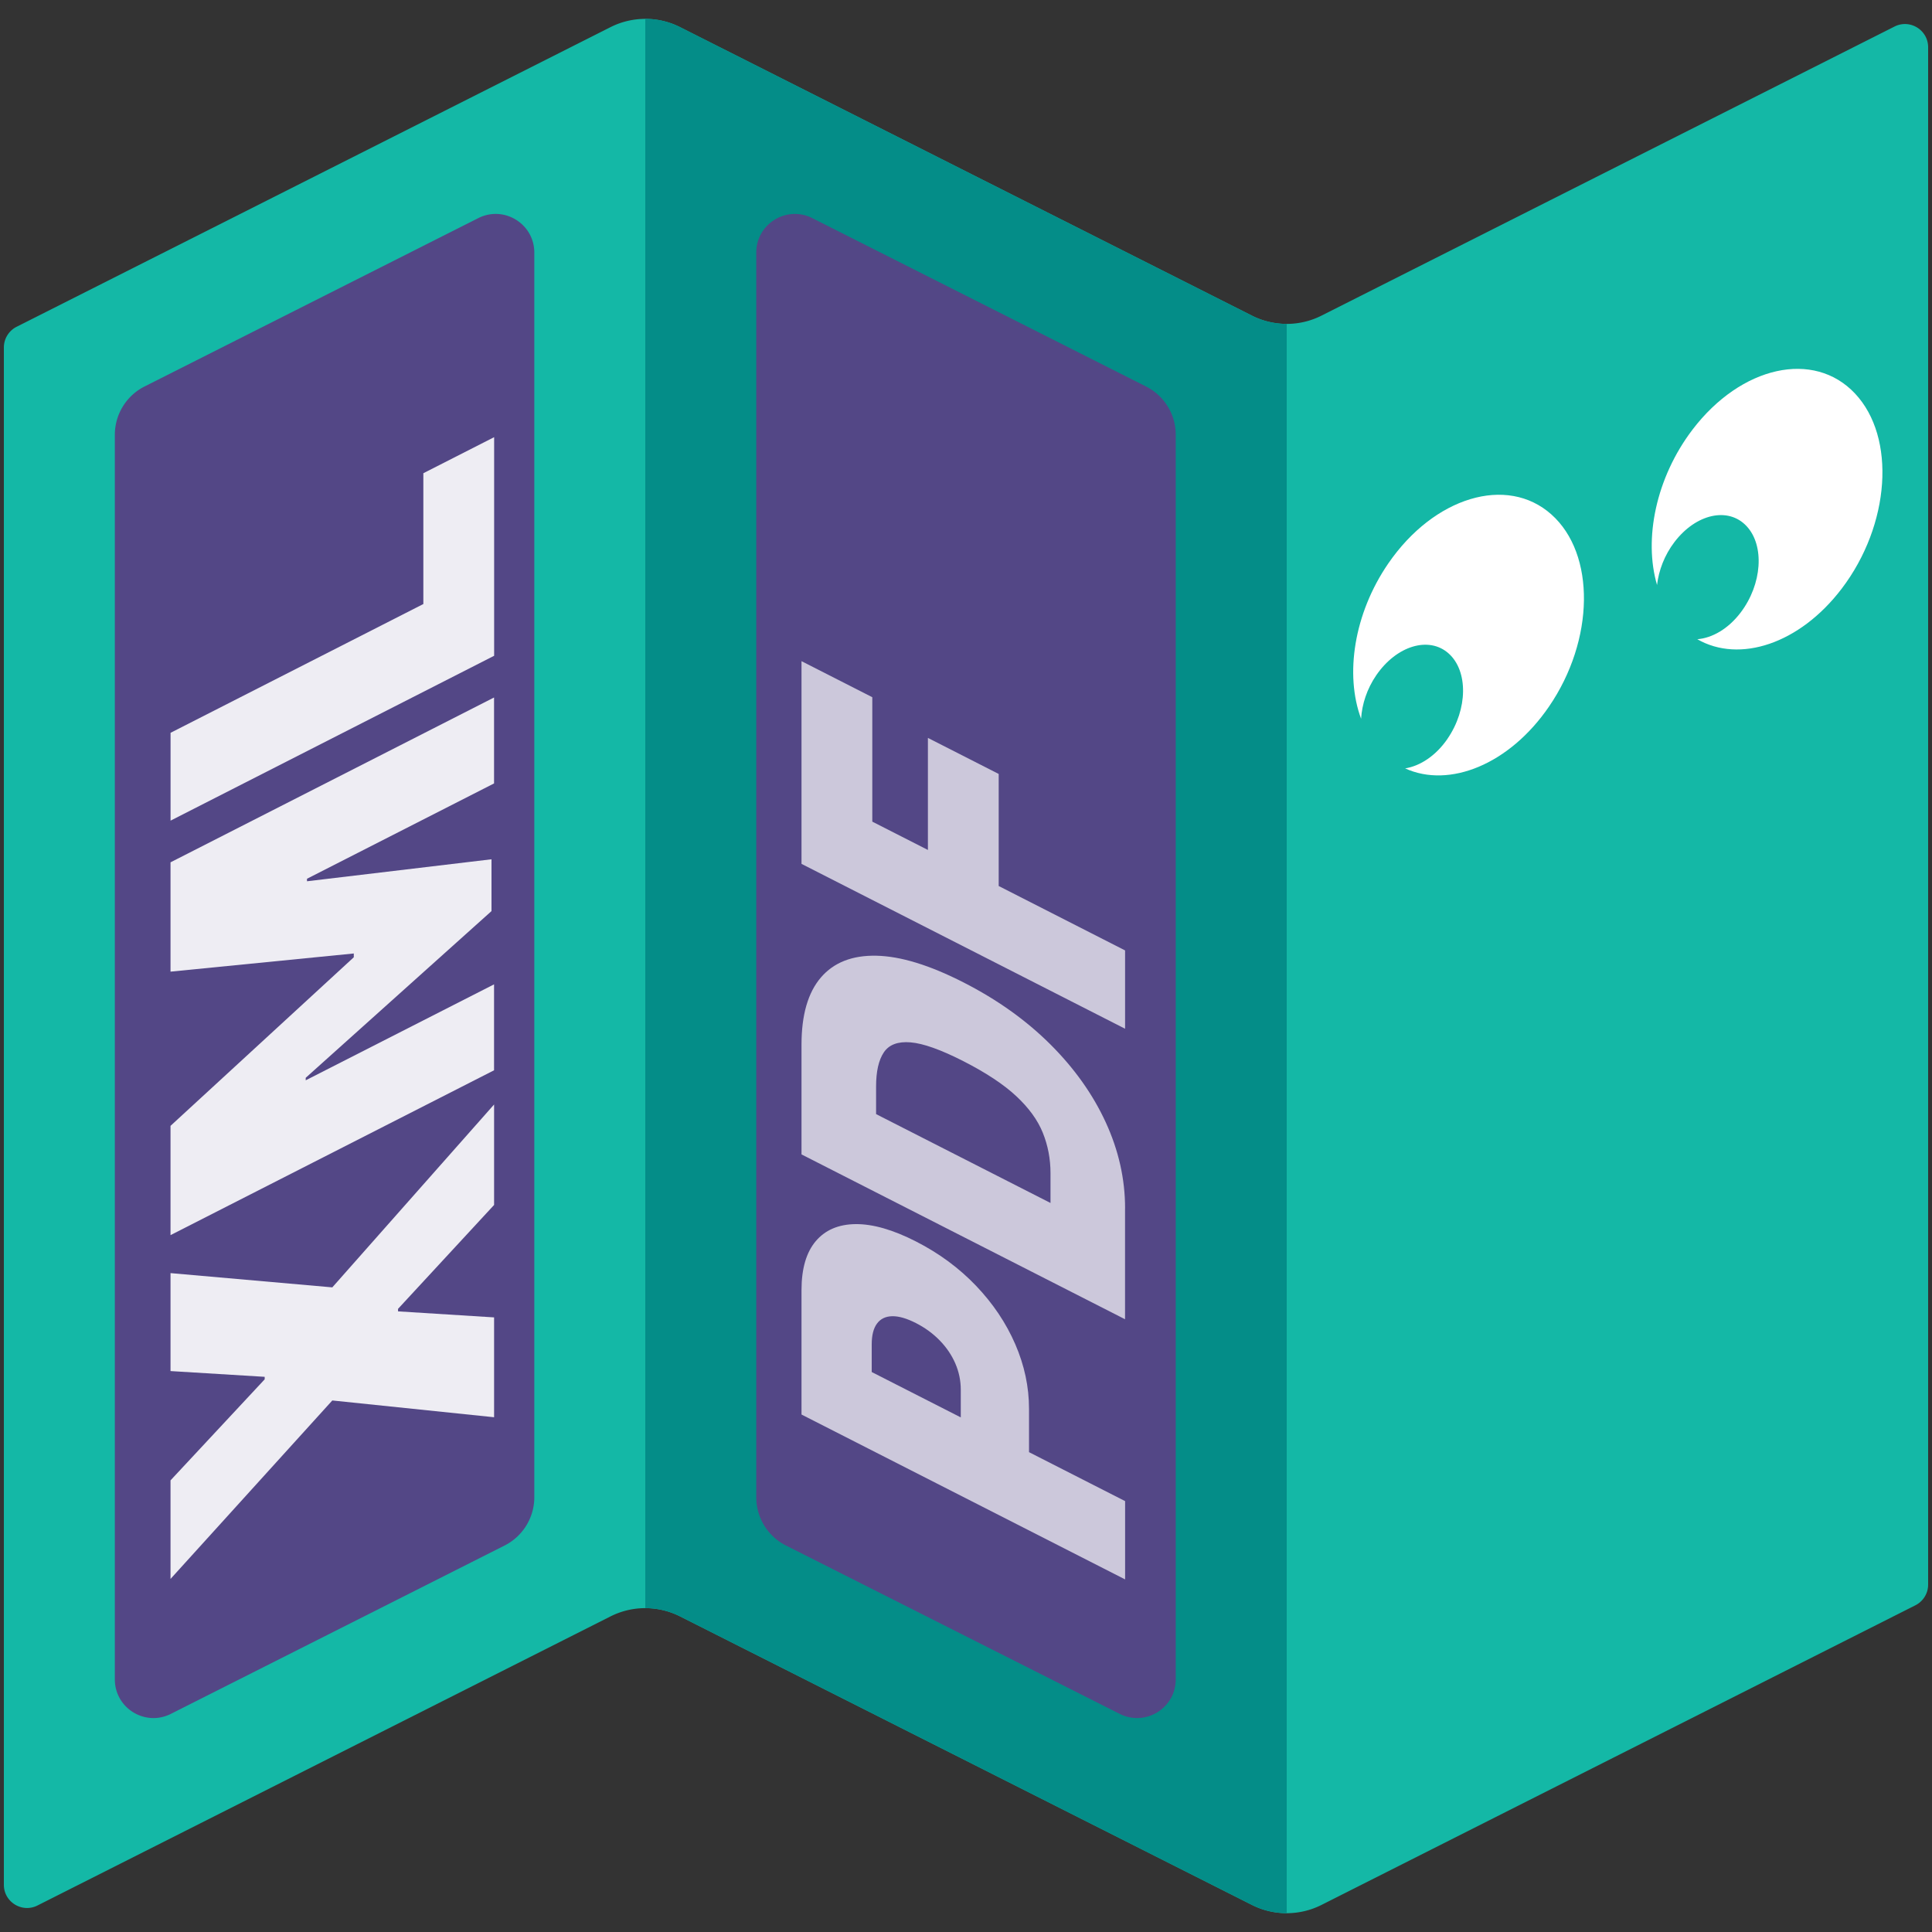
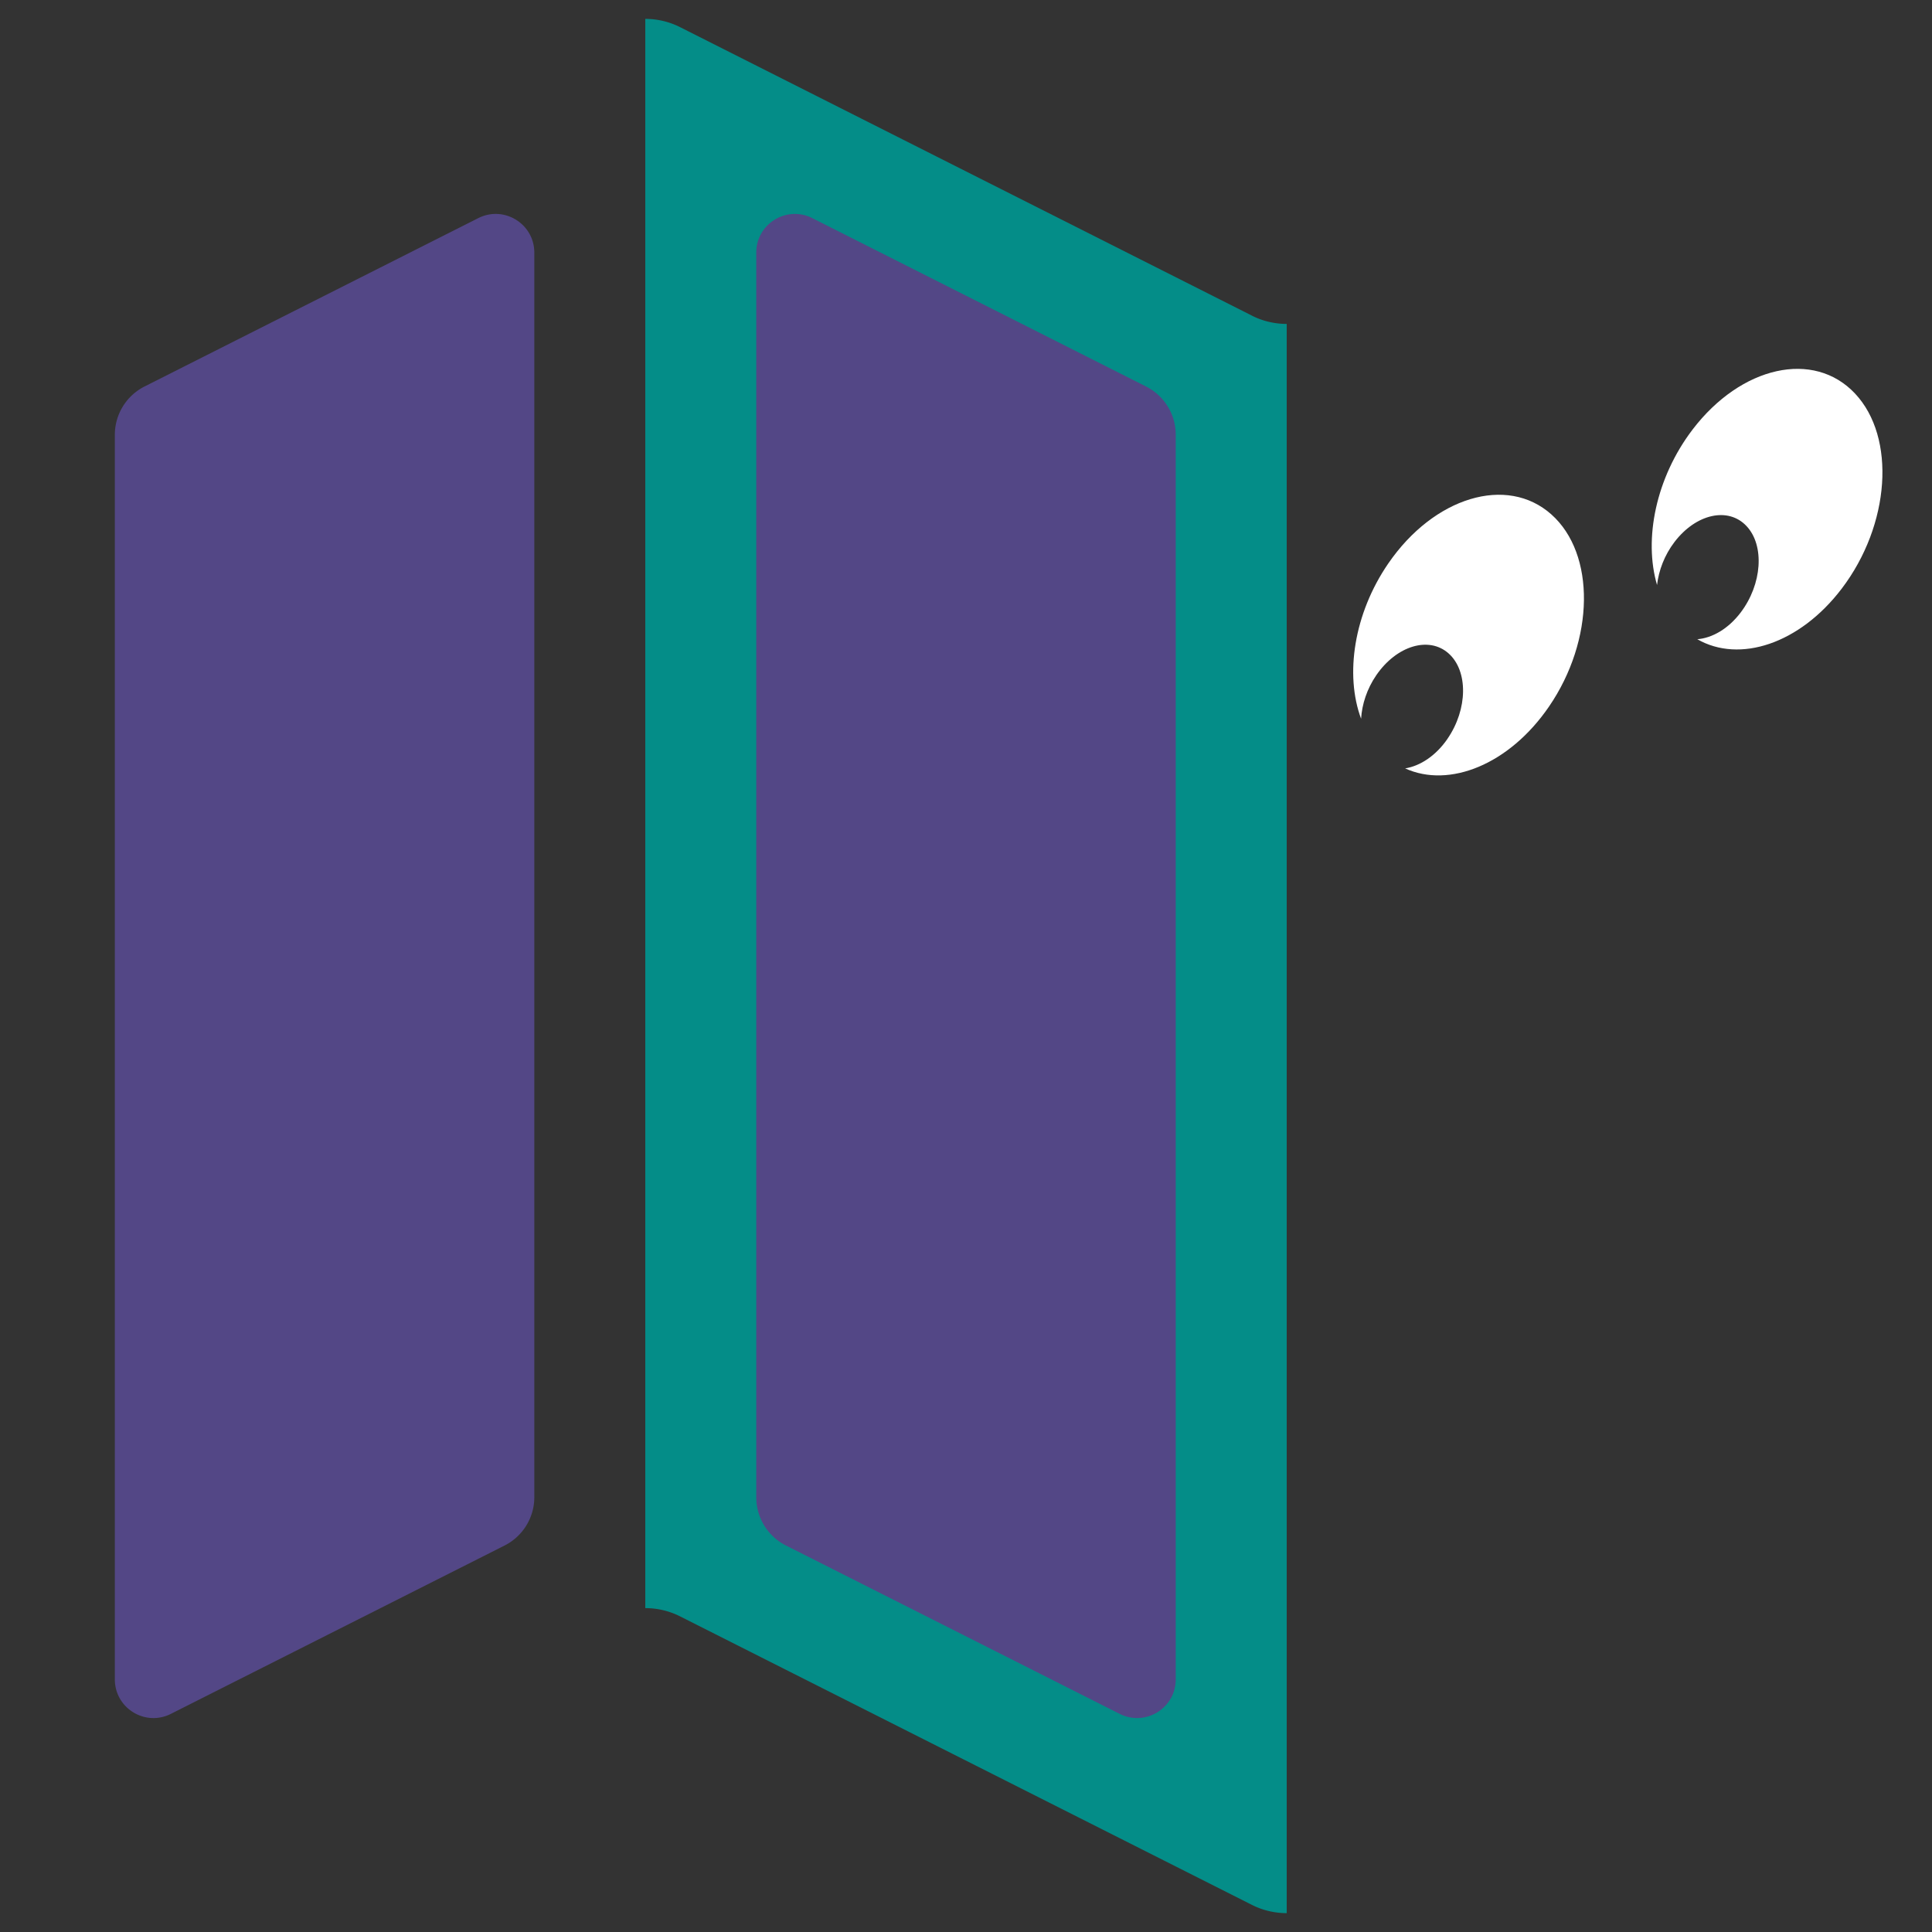
<svg xmlns="http://www.w3.org/2000/svg" role="img" aria-hidden="true" focusable="false" data-name="pdf map" viewBox="0 0 500 500">
  <rect x="0" y="0" width="500" height="500" fill="#333333" stroke="none" />
-   <path fill="#14b8a6" d="M323.99 81.68 176.01 7.03a19.996 19.996 0 0 0-18.02 0L4.3 84.57A6.005 6.005 0 0 0 1 89.93v397.85c0 4.47 4.71 7.37 8.7 5.36l148.29-74.81a19.996 19.996 0 0 1 18.02 0l147.98 74.66a19.996 19.996 0 0 0 18.02 0l153.69-77.54a6.005 6.005 0 0 0 3.3-5.36V12.23c0-4.47-4.71-7.37-8.7-5.36L342.01 81.68a19.996 19.996 0 0 1-18.02 0Z" />
  <path fill="#048d88" d="M323.99 81.68 176.01 7.03A19.968 19.968 0 0 0 167 4.89v411.29c3.09 0 6.18.71 9.01 2.14l147.98 74.66c2.83 1.43 5.92 2.14 9.01 2.14V83.83c-3.09 0-6.18-.71-9.01-2.14Z" />
  <g fill="#fff">
    <path d="M450.46 158.55c-3.22 4.23-7.36 6.57-11.2 6.88 10.91 6.27 26.47 1.23 37.36-13.07 12.58-16.53 14.13-39.14 3.47-50.5-10.66-11.37-29.5-7.18-42.08 9.34-9.45 12.42-12.67 28.27-9.17 40.2.44-3.78 1.92-7.72 4.5-11.11 5.58-7.33 13.93-9.19 18.66-4.14 4.73 5.04 4.04 15.07-1.54 22.4ZM374.63 191.18c-3.03 4.42-7.1 7.06-10.98 7.68 11.44 5.22 26.97-1.03 37.21-15.97 11.83-17.25 12.12-39.53.63-49.76-11.48-10.23-30.38-4.54-42.22 12.72-8.89 12.96-11.26 28.76-7.02 40.16.23-3.74 1.51-7.73 3.93-11.26 5.25-7.65 13.63-10.18 18.72-5.64 5.09 4.54 4.97 14.42-.28 22.07Z" />
  </g>
  <path fill="#534786" d="m37.41 100.02 86.37-43.57c6.65-3.36 14.5 1.48 14.5 8.93v322.1c0 5.28-2.98 10.12-7.69 12.5l-86.37 43.57c-6.65 3.36-14.5-1.48-14.5-8.93v-322.1c0-5.28 2.98-10.12 7.69-12.5ZM195.72 387.48V65.38c0-7.45 7.85-12.28 14.5-8.93l86.37 43.57c4.72 2.38 7.69 7.21 7.69 12.5v322.1c0 7.45-7.85 12.28-14.5 8.93l-86.37-43.57a13.988 13.988 0 0 1-7.69-12.5Z" />
  <g fill="#fff" opacity=".7">
-     <path d="m291.16 408.74-83.73-42.66v-32.2c0-5.54 1.23-9.76 3.68-12.66 2.45-2.9 5.9-4.38 10.34-4.42 4.44-.04 9.64 1.45 15.58 4.48 6 3.06 11.19 6.89 15.58 11.49 4.39 4.6 7.77 9.64 10.14 15.11 2.37 5.47 3.56 11.05 3.56 16.73v19.23l-17.66-9v-15.15c0-2.38-.47-4.65-1.41-6.82s-2.28-4.15-4.03-5.95-3.8-3.3-6.17-4.51c-2.4-1.22-4.45-1.81-6.15-1.77-1.7.04-3.01.67-3.92 1.9-.91 1.22-1.37 3.02-1.37 5.4v7.14l65.58 33.41v20.26ZM291.16 312.71v28.71l-83.73-42.66v-28.42c0-7.67 1.67-13.46 5.01-17.36 3.34-3.9 8.14-5.78 14.39-5.64 6.26.14 13.74 2.43 22.47 6.88 8.72 4.44 16.21 9.78 22.47 16 6.25 6.22 11.05 12.97 14.39 20.23s5.01 14.68 5.01 22.26Zm-19.29-1.38v-7.72c0-3.69-.67-7.18-2-10.47-1.33-3.29-3.64-6.46-6.91-9.5s-7.82-6.04-13.66-9.02c-5.83-2.97-10.38-4.59-13.66-4.86-3.27-.27-5.57.6-6.91 2.6s-2 4.95-2 8.83v7.14l45.14 23ZM291.16 266.23l-83.73-42.66v-52.46l18.32 9.33v32.2l14.39 7.33v-29l18.32 9.33v29l32.71 16.67v20.25Z" />
-   </g>
+     </g>
  <g fill="#fff" opacity=".9">
-     <path d="m44.13 383.12 24.37-26.15v-.65l-24.37-1.49v-25.35L86 333.17l41.87-47.33v26l-24.86 26.89v.65l24.86 1.56v25.84L86 362.44l-41.87 46.19v-25.51ZM44.13 319.66v-28.29l47.43-43.63v-.98l-47.43 4.7v-28.29l83.73-42.66v22.24l-48.41 24.67v.65l47.75-5.69v13.41l-48.08 43.14v.65l48.74-24.83v22.24l-83.73 42.66ZM127.87 169.72l-83.73 42.66v-22.73l65.42-33.33v-33.85l18.32-9.33v56.59Z" />
-   </g>
+     </g>
</svg>